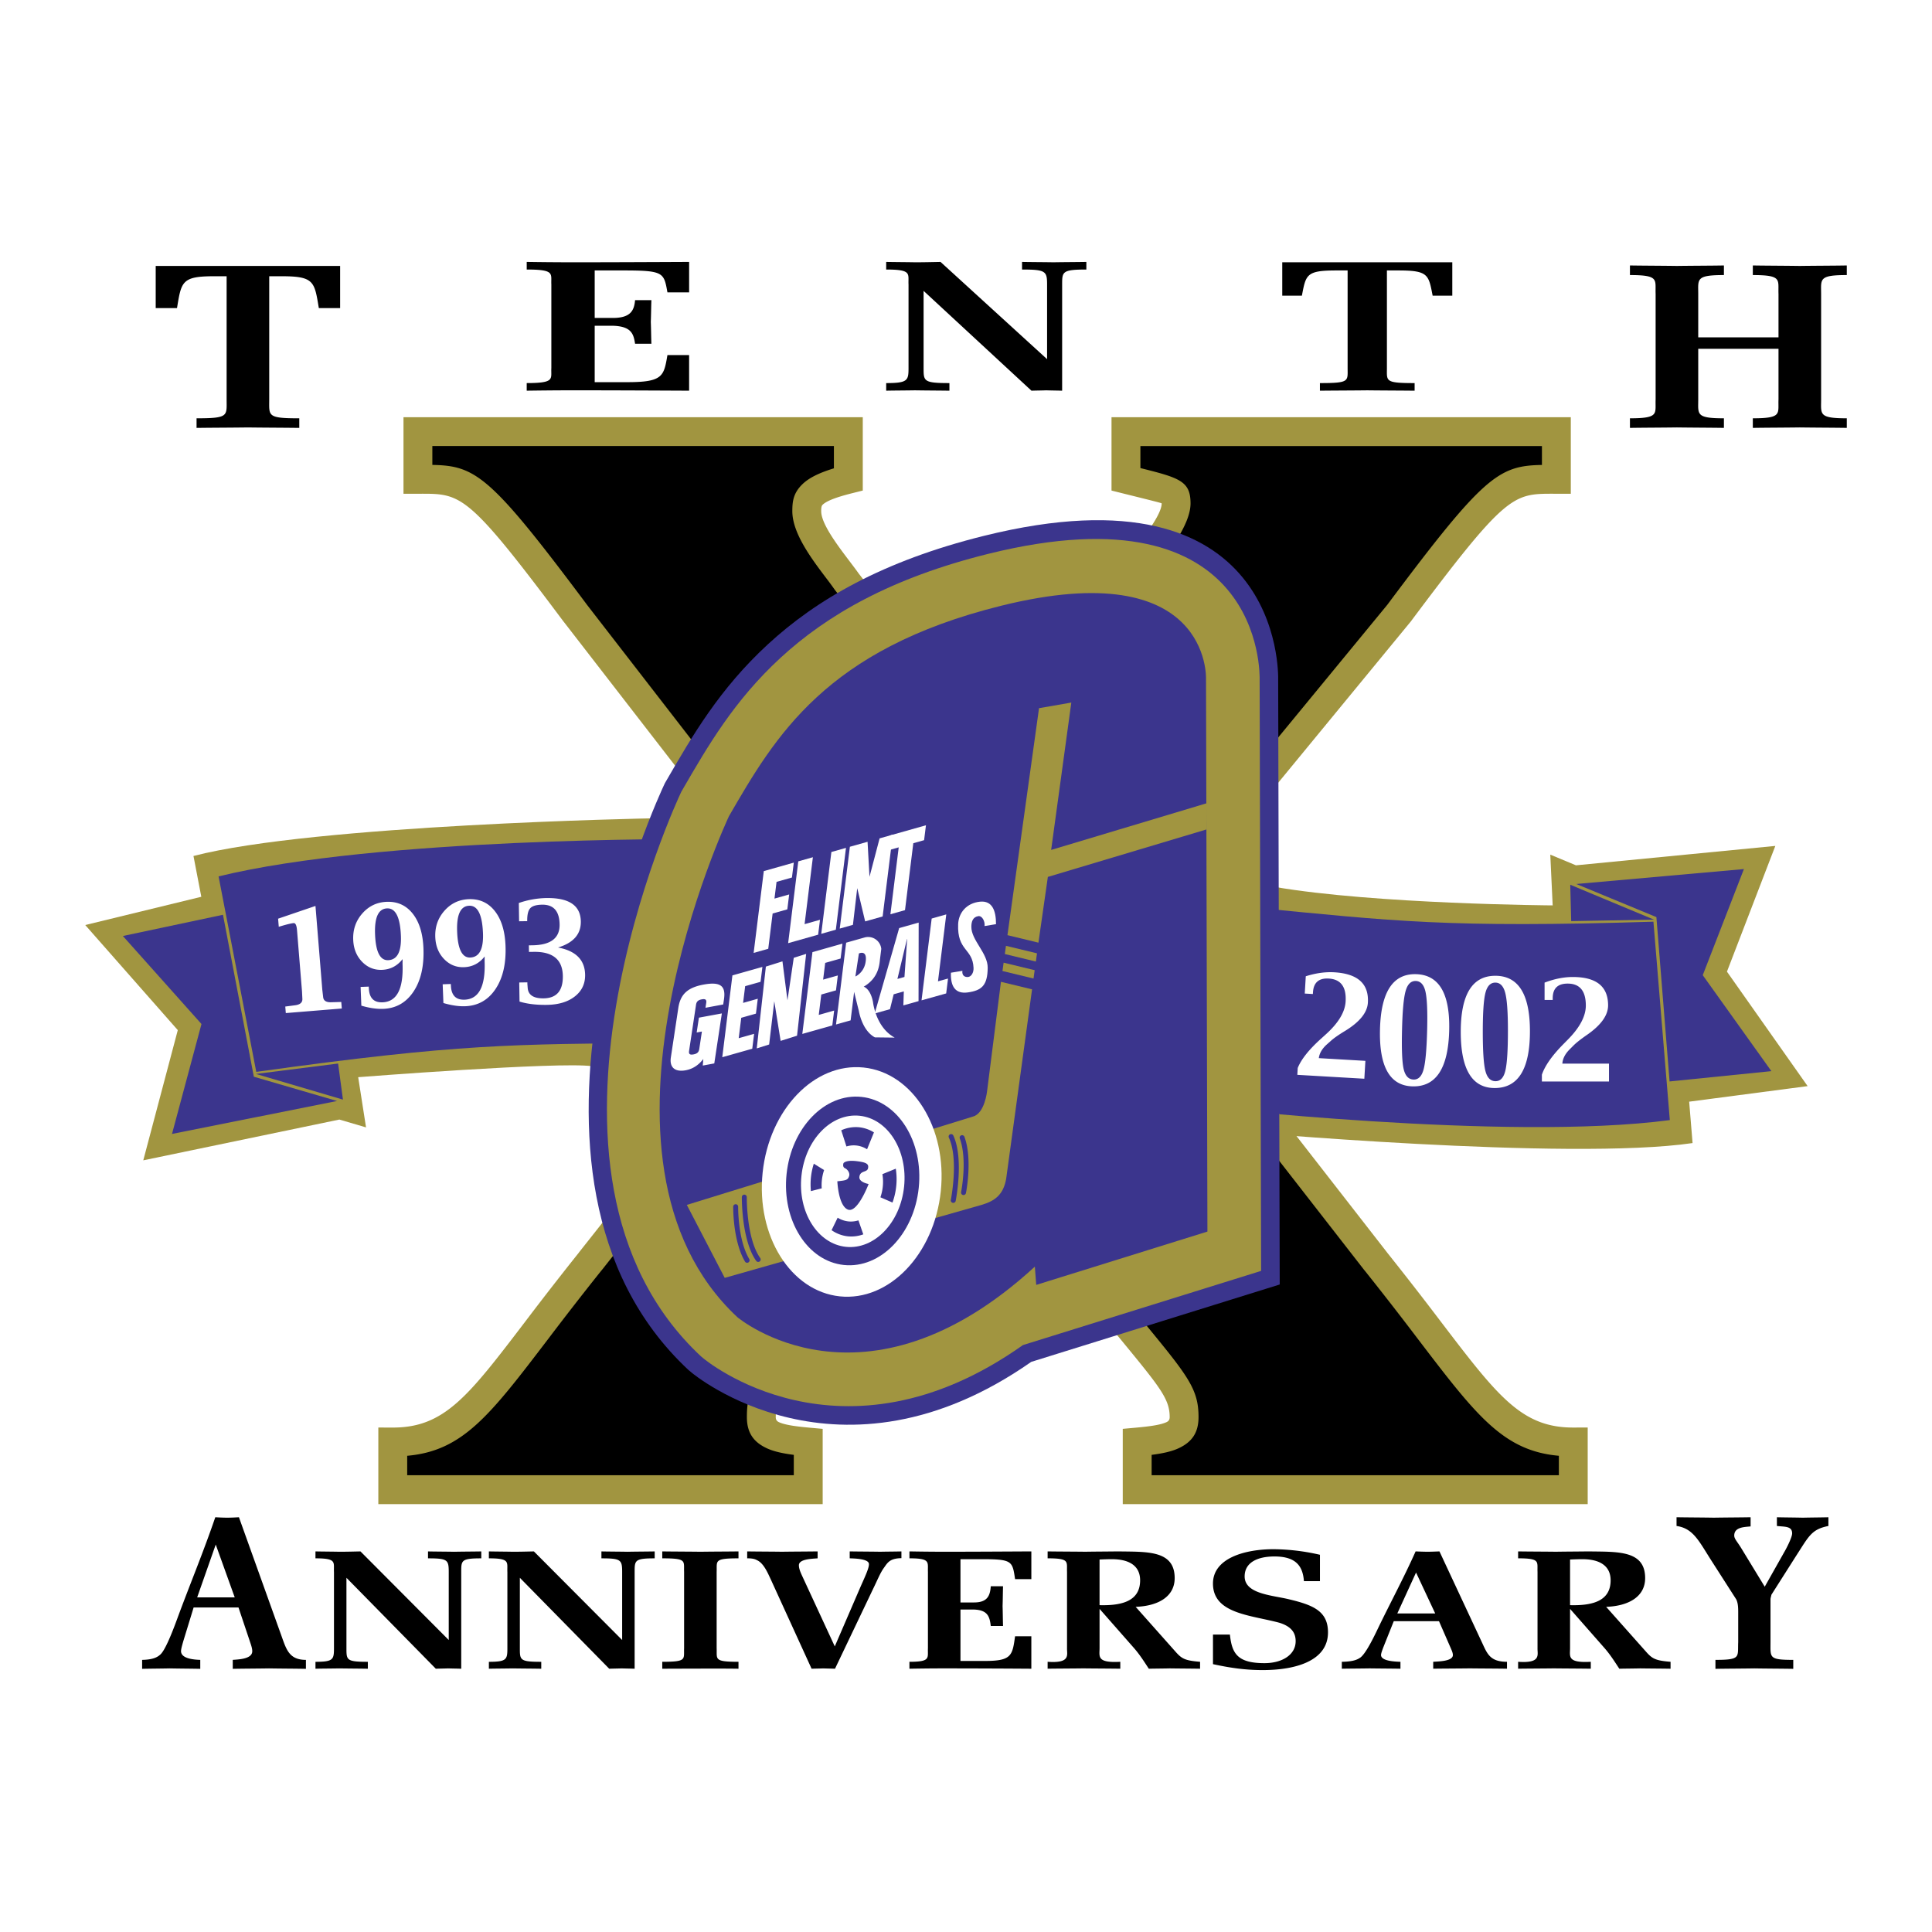
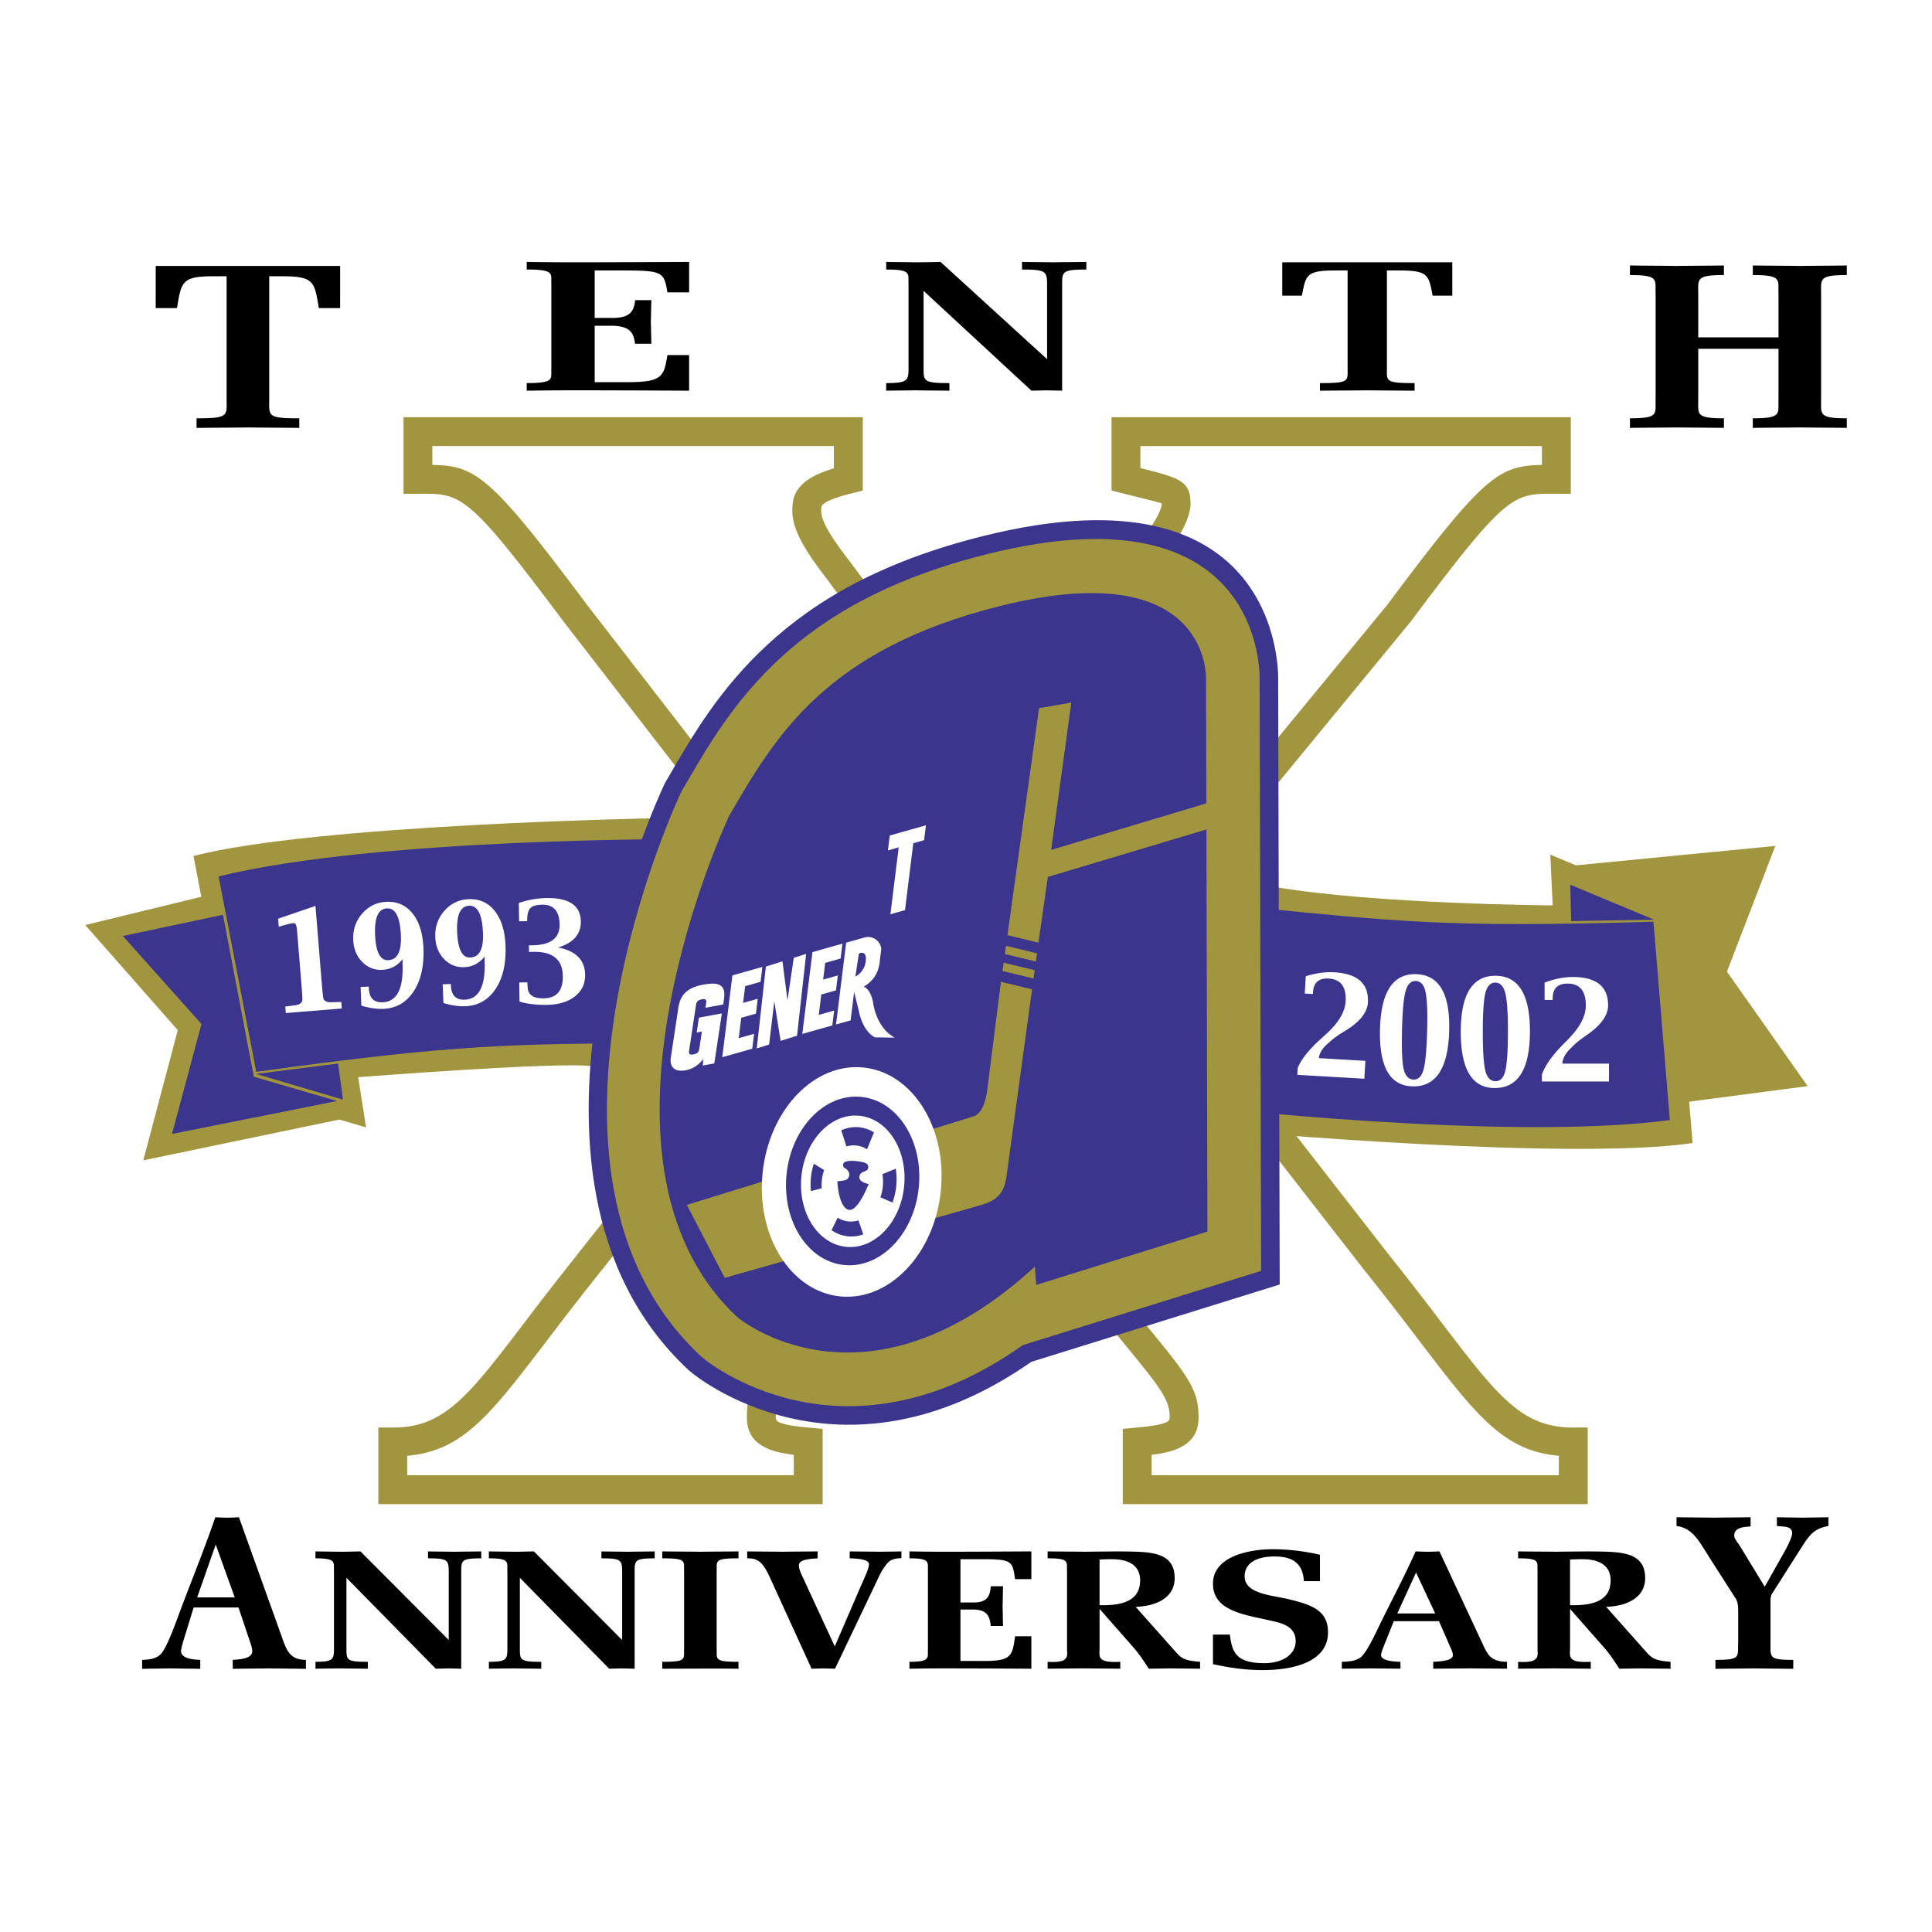
<svg xmlns="http://www.w3.org/2000/svg" width="2500" height="2500" viewBox="0 0 192.756 192.756">
  <path fill-rule="evenodd" clip-rule="evenodd" fill="#fff" d="M0 0h192.756v192.756H0V0z" />
  <path d="M65.005 81.646s-33.65.626-45.702 3.756l.782 4.07L8.504 92.29l9.234 10.486-3.443 12.991 19.564-4.069 2.66.782-.782-5.009s20.033-1.565 23.32-1.096l18.468-10.329-12.52-14.4z" fill-rule="evenodd" clip-rule="evenodd" fill="#a19540" />
  <path d="M68.971 83.718s-31.199-.193-47.164 3.72l3.761 19.503c20.42-2.854 25.652-2.737 40.109-2.903l12.041-7.902-8.747-12.418z" fill-rule="evenodd" clip-rule="evenodd" fill="#3b358d" />
  <path fill-rule="evenodd" clip-rule="evenodd" fill="#3b358d" d="M12.26 93.385l9.987-2.118 3.079 16.158 8.303 2.421-16.468 3.287 2.941-10.967-7.842-8.781z" />
  <path fill-rule="evenodd" clip-rule="evenodd" fill="#3b358d" d="M25.533 107.147l8.684 2.561-.484-3.599-8.2 1.038z" />
  <path d="M123.027 112.846s33.521 3.009 45.84 1.198l-.338-4.13 11.818-1.552-8.049-11.421 4.826-12.543-19.891 1.935-2.561-1.066.238 5.064s-17.691-.115-27.762-1.849l-15.016 8.697 10.895 15.667z" fill-rule="evenodd" clip-rule="evenodd" fill="#a19540" />
  <path d="M119.309 110.358s30.996 3.56 47.289 1.393l-1.635-19.794c-20.609.633-25.797-.047-40.188-1.443l-12.824 6.557 7.358 13.287z" fill-rule="evenodd" clip-rule="evenodd" fill="#3b358d" />
-   <path fill-rule="evenodd" clip-rule="evenodd" fill="#3b358d" d="M176.73 106.868l-10.156 1.028-1.316-16.395-7.994-3.304 16.726-1.49-4.107 10.586 6.847 9.575z" />
  <path fill-rule="evenodd" clip-rule="evenodd" fill="#3b358d" d="M165.021 91.754l-8.357-3.483.094 3.629 8.263-.146z" />
  <path d="M28.515 101.075l-.053-.652 1.002-.13c.498-.069.732-.289.702-.662l-.035-.722-.498-6.102c-.04-.487-.151-.724-.333-.709-.199.017-.55.096-1.054.239l-.433.127-.066-.807 3.727-1.271.682 8.36.083.716c.03.372.3.55.808.532l1.001-.028.054.653-5.587.456zM40.166 95.69c-.531.681-1.215 1.038-2.051 1.071-.78.03-1.446-.241-1.997-.813s-.843-1.301-.878-2.187c-.04-1.016.263-1.891.909-2.626.646-.735 1.456-1.122 2.429-1.16 1.077-.042 1.943.351 2.599 1.18s1.012 1.981 1.07 3.458c.07 1.781-.261 3.222-.993 4.319-.731 1.098-1.739 1.672-3.023 1.722-.644.025-1.371-.081-2.18-.319l-.073-1.869.81-.032.012.159c.038.973.494 1.442 1.367 1.408 1.428-.056 2.092-1.336 1.995-3.842l.004-.469zm-.168-2.32c-.072-1.86-.532-2.773-1.378-2.74-.867.034-1.267.899-1.2 2.597.068 1.745.503 2.602 1.306 2.571.909-.036 1.334-.845 1.272-2.428zM48.354 95.426c-.532.682-1.215 1.038-2.051 1.07-.78.031-1.445-.24-1.997-.812-.551-.573-.843-1.302-.878-2.187-.04-1.016.263-1.891.909-2.626.646-.735 1.456-1.122 2.429-1.16 1.077-.042 1.943.352 2.599 1.181.655.829 1.012 1.981 1.07 3.458.07 1.782-.261 3.222-.993 4.32s-1.739 1.671-3.023 1.722c-.644.024-1.371-.082-2.18-.32l-.073-1.869.809-.031.013.159c.038.973.494 1.441 1.367 1.408 1.427-.057 2.092-1.337 1.994-3.843l.005-.47zm-.167-2.32c-.073-1.86-.532-2.773-1.378-2.74-.867.034-1.267.899-1.2 2.597.068 1.745.503 2.602 1.306 2.57.909-.035 1.334-.845 1.272-2.427zM51.834 99.927l-.029-1.905.81-.013.002.16.03.386c.05.715.583 1.065 1.596 1.05 1.296-.02 1.933-.764 1.911-2.231-.025-1.634-.996-2.437-2.913-2.408l-.466.007-.01-.656.359-.005c1.826-.027 2.728-.72 2.708-2.077-.021-1.333-.602-1.992-1.746-1.974-.584.008-.98.128-1.188.358-.208.229-.308.658-.298 1.284l-.81.012-.027-1.823a8.89 8.89 0 0 1 2.746-.494c2.27-.035 3.417.746 3.44 2.34.019 1.265-.739 2.129-2.273 2.594 1.778.334 2.678 1.243 2.701 2.727.013.889-.327 1.606-1.021 2.152s-1.624.827-2.792.845c-1.053.015-1.963-.094-2.73-.329zM153.834 107.903v-.679c.303-.902 1.039-1.941 2.209-3.117l.359-.364c1.211-1.216 1.816-2.356 1.816-3.422 0-1.459-.605-2.188-1.814-2.188-.994 0-1.49.488-1.49 1.465v.167h-.811v-1.728c.979-.374 1.916-.561 2.814-.561 2.35 0 3.523.942 3.523 2.828 0 .986-.697 1.965-2.092 2.936-.635.438-1.096.801-1.381 1.092l-.363.364c-.453.453-.695.926-.727 1.42h4.652v1.786h-6.695v.001zM129.434 107.236l.039-.678c.354-.883 1.15-1.878 2.389-2.983l.379-.343c1.279-1.144 1.949-2.247 2.012-3.311.084-1.456-.477-2.22-1.684-2.29-.992-.058-1.518.401-1.572 1.377l-.012.166-.809-.047.102-1.725c.998-.316 1.945-.448 2.842-.396 2.346.137 3.463 1.146 3.354 3.028-.057.984-.811 1.921-2.258 2.809-.66.399-1.143.736-1.443 1.01l-.385.342c-.479.427-.748.885-.809 1.375l4.646.271-.105 1.784-6.686-.389zM149.125 108.553c-2.258 0-3.385-1.867-3.385-5.602 0-3.73 1.148-5.597 3.447-5.597 2.305 0 3.455 1.843 3.455 5.527.001 3.781-1.171 5.672-3.517 5.672zm.092-.682c.486 0 .812-.358.979-1.077s.25-2.044.25-3.979c0-1.828-.09-3.082-.27-3.761-.178-.679-.508-1.019-.99-1.019s-.811.343-.986 1.027c-.174.686-.262 1.976-.262 3.871 0 1.972.09 3.287.27 3.947.177.661.513.991 1.009.991zM140.93 108.386c-2.256-.055-3.34-1.949-3.248-5.684.092-3.729 1.287-5.565 3.586-5.509 2.303.057 3.408 1.927 3.318 5.61-.094 3.78-1.313 5.641-3.656 5.583zm.107-.679c.486.013.822-.339 1.006-1.053s.299-2.038.346-3.971c.045-1.828-.014-3.084-.174-3.767-.162-.683-.484-1.03-.967-1.043-.482-.011-.82.323-1.01 1.004-.193.68-.312 1.968-.357 3.863-.049 1.971.008 3.288.17 3.951.164.665.492 1.004.986 1.016z" fill-rule="evenodd" clip-rule="evenodd" fill="#fff" />
-   <path d="M137.262 125.853l-24.73-31.777 27.061-32.913c10.16-13.595 10.758-13.342 15.689-13.342v-4.759h-42.943v4.759c3.949.992 5.002 1.158 5.002 2.403 0 2.163-3.631 6.071-4.838 7.802L98.379 75.892 84.474 58.025c-1.207-1.73-3.984-4.858-3.984-7.022 0-1.245.2-2.191 4.148-3.183v-4.759H41.695v4.759c4.932 0 5.529-.253 15.688 13.342l26.044 33.646-24.537 31.044c-10.258 12.799-12.337 18.027-19.705 18.014v4.76h41.452v-4.76c-3.167-.288-4.681-.684-4.681-2.477 0-2.74.983-3.934 7.457-11.902l13.834-16.824 13.023 16.824c6.473 7.969 7.867 9.162 7.867 11.902 0 1.793-1.514 2.188-4.68 2.477v4.76h43.508v-4.76c-7.365.014-9.444-5.215-19.703-18.013z" fill-rule="evenodd" clip-rule="evenodd" />
  <path d="M136.127 126.735l-24.732-31.777-.703-.904.732-.89 27.018-32.86-.002-.001c9.59-12.835 11.072-13.84 15.4-13.915v-1.885h-40.062V46.7c3.91.976 5.002 1.301 5.002 3.523v.001c0 2.147-2.295 5.042-3.965 7.148a34.708 34.708 0 0 0-1.131 1.474l-.051.073L99.51 76.787l-1.137 1.439-1.129-1.451-13.906-17.867-.043-.059-.002.001a35.04 35.04 0 0 0-.846-1.15c-1.454-1.921-3.396-4.488-3.396-6.698 0-.962.088-1.82 1.043-2.727.592-.561 1.536-1.072 3.105-1.549V44.5H43.135v1.885c4.33.075 5.811 1.08 15.401 13.915l-.002.001 26.03 33.627.69.892-.696.88-24.537 31.044-.011.005a344.916 344.916 0 0 0-5.386 6.929c-5.757 7.546-8.453 11.08-13.998 11.566v1.938h38.572v-2.03c-1.107-.143-1.995-.335-2.69-.658-1.337-.619-1.991-1.562-1.991-3.107 0-3.229 1.015-4.477 7.667-12.665l.115-.143.006-.005 13.834-16.825 1.142-1.39 1.102 1.423 13.021 16.82c1.088 1.34 1.912 2.342 2.633 3.22 4.482 5.453 5.541 6.742 5.541 9.564 0 1.545-.652 2.488-1.99 3.107-.695.323-1.582.516-2.689.658v2.03h40.629v-1.938c-5.545-.486-8.24-4.021-13.998-11.566a351.975 351.975 0 0 0-5.387-6.929l-.016-.013zm-21.756-32.639l24.027 30.874-.002.001a350.21 350.21 0 0 1 5.416 6.967c5.625 7.371 8.01 10.499 13.154 10.489l1.439-.003v7.641H112.017v-7.508l1.311-.119c1.428-.13 2.459-.274 3.057-.551.211-.098.314-.249.314-.498 0-1.808-.932-2.941-4.877-7.742-.82-.998-1.756-2.135-2.664-3.254l-.023-.028-11.922-15.401-12.686 15.429v.001l-.116.142c-6.086 7.492-7.015 8.635-7.015 10.854 0 .249.104.4.315.498.597.276 1.629.421 3.056.551l1.311.119v7.508H37.746v-7.641l1.44.003c5.145.01 7.53-3.118 13.154-10.489a349.637 349.637 0 0 1 5.424-6.977l-.004-.003 23.841-30.163L56.248 62.04l-.017-.017c-9.54-12.767-10.198-12.766-14.269-12.762h-.266l-1.44.001v-7.639H86.079V48.942l-1.091.274c-1.707.429-2.544.791-2.914 1.142-.131.125-.143.364-.143.646 0 1.25 1.608 3.375 2.812 4.966.375.495.718.949.913 1.228l.004.007 12.728 16.354 12.984-16.428c.297-.418.719-.95 1.193-1.547 1.404-1.772 3.336-4.207 3.336-5.359v-.001c0-.034-.672-.201-3.102-.807-.602-.15.051.015-.811-.201l-1.092-.274V41.623h45.823v7.639l-1.439-.001h-.268c-4.07-.004-4.729-.004-14.27 12.762l-.043.051-26.328 32.022z" fill="#a19540" />
  <path d="M113.252 117.593l-.127-49.877v-.141c0-.008.184-3.068-11.523-.165-7.392 1.833-12.034 4.473-15.26 7.447-3.129 2.884-5.229 6.431-7.215 9.857-1.336 2.952-12.966 29.712-.78 41.328 1.357.964 8.802 5.354 20.035-4.957l10.928-10.032.582 7.586 3.36-1.046zm14.271-49.754l.141 55.035.014 5.281-5.076 1.58-17.08 5.319-2.635.821c-19.21 13.432-33.83 1.115-33.876 1.077l-.337-.281c-20.792-19.418-2.523-58.134-2.471-58.246l.132-.285.177-.305c2.579-4.455 5.276-9.106 10.1-13.552 4.823-4.446 11.451-8.315 21.559-10.822 29.724-7.371 29.37 13.725 29.352 14.378z" fill="#3b358d" />
  <path d="M115.107 118.95l-.131-51.234v-.104c0-.016.262-5.486-13.816-1.995-7.741 1.919-12.638 4.718-16.07 7.881-3.358 3.095-5.542 6.804-7.611 10.376-1.215 2.67-13.659 30.991-.348 43.564 1.333.983 9.967 6.513 22.5-4.992l8.119-7.453.469 6.103 6.888-2.146zm10.567-51.141l.139 55.065.01 3.923-3.77 1.175-17.08 5.319-2.914.907c-18.182 12.874-31.833 1.365-31.876 1.33l-.251-.208C50.13 116.827 67.83 79.307 67.88 79.199l.099-.211.131-.228c2.51-4.335 5.134-8.861 9.752-13.118 4.618-4.256 10.991-7.968 20.75-10.388 27.482-6.815 27.074 12.1 27.062 12.555z" fill="#a19540" />
  <path d="M120.465 122.874l-.141-55.158s.488-12.47-20.439-7.28c-17.499 4.34-22.539 13.02-27.159 21 0 0-16.1 34.159.84 49.978 0 0 12.6 10.64 29.68-5.04l.139 1.82 17.08-5.32z" fill-rule="evenodd" clip-rule="evenodd" fill="#3b358d" />
  <path fill-rule="evenodd" clip-rule="evenodd" fill="#a19540" d="M100.016 96.877l3.099.75.115-.832-3.099-.749-.115.831zM98.479 108.883s-.236 2.199-1.393 2.512l-28.56 8.819 3.78 7.279 25.62-7.279c1.352-.395 2.182-1.031 2.459-2.605l2.584-18.902-3.104-.75-1.386 10.926zM100.252 95.184l3.096.749.113-.819-3.096-.749-.113.819zM120.361 82.757l-.006-2.606-15.482 4.646 2.012-14.702-3.221.56-3.15 22.646 3.091.748.94-6.559 15.816-4.733z" />
  <path d="M93.863 118.847c-.656 6.305-5.167 11.002-10.076 10.491-4.908-.511-8.355-6.036-7.7-12.341.656-6.305 5.167-11.002 10.076-10.49 4.909.51 8.356 6.035 7.7 12.34z" fill-rule="evenodd" clip-rule="evenodd" fill="#fff" />
  <path d="M91.663 118.509c-.482 4.632-3.825 8.079-7.466 7.699-3.641-.378-6.203-4.439-5.721-9.071.482-4.631 3.825-8.079 7.466-7.7s6.203 4.441 5.721 9.072z" fill-rule="evenodd" clip-rule="evenodd" fill="#3b358d" />
  <path d="M90.202 118.392c-.376 3.61-2.973 6.299-5.802 6.005-2.828-.294-4.816-3.46-4.441-7.071s2.974-6.301 5.802-6.006c2.828.293 4.816 3.46 4.441 7.072z" fill-rule="evenodd" clip-rule="evenodd" fill="#fff" />
-   <path d="M74.013 119.435a.247.247 0 1 1 .494.004c0 .012-.046 4.132 1.341 6.075a.246.246 0 0 1-.058.343.248.248 0 0 1-.344-.058c-1.481-2.075-1.433-6.353-1.433-6.364zM73.152 120.39a.248.248 0 0 1 .25-.244.248.248 0 0 1 .244.25c0 .01-.047 3.281 1.113 5.23a.247.247 0 0 1-.424.252c-1.232-2.069-1.183-5.479-1.183-5.488zM95.35 119.812a.247.247 0 0 1-.485-.095c.002-.012.808-4.052-.198-6.219-.057-.123-.003-.27.12-.326s.27-.004.327.12c1.075 2.313.238 6.508.236 6.52zM96.373 119.031a.246.246 0 0 1-.484-.095c.001-.009.651-3.217-.129-5.347a.246.246 0 1 1 .462-.17c.829 2.263.153 5.602.151 5.612z" fill="#3b358d" />
  <path d="M81.997 117.757c.037-.358.116-.7.225-1.021l-1.028-.635a6.881 6.881 0 0 0-.287 1.366 6.894 6.894 0 0 0-.002 1.37l1.078-.276a4.517 4.517 0 0 1 .014-.804zM85.431 114.286c.39.04.751.174 1.077.376l.686-1.682a3.472 3.472 0 0 0-1.466-.512 3.495 3.495 0 0 0-1.797.302l.517 1.612c.315-.094.645-.131.983-.096zM88.038 117.146a4.663 4.663 0 0 1-.2 2.308l1.206.525a6.868 6.868 0 0 0 .329-3.38l-1.335.547zM84.642 121.86a2.516 2.516 0 0 1-1.069-.371l-.607 1.246a3.482 3.482 0 0 0 1.629.614 3.461 3.461 0 0 0 1.536-.198l-.485-1.394c-.323.099-.66.139-1.004.103zM83.542 117.857s.095 2.439 1.052 2.823c.957.383 2.068-2.552 2.068-2.552s-.969-.167-.92-.702c.062-.664.766-.431.861-.861s-.137-.598-1.148-.718c-1.108-.132-1.299.203-1.299.203s-.14.373.149.504c.265.12.511.481.411.786-.132.402-.312.427-1.174.517z" fill-rule="evenodd" clip-rule="evenodd" fill="#3b358d" />
-   <path fill-rule="evenodd" clip-rule="evenodd" fill="#fff" d="M76.204 86.91l2.993-.846-.185 1.486-1.536.434-.207 1.669 1.466-.414-.184 1.487-1.466.414-.437 3.52-1.457.412 1.013-8.162zM78.633 94.1l1.013-8.162 1.456-.412-.828 6.676 1.537-.434-.185 1.486-2.993.846zM81.936 93.167l1.011-8.163 1.457-.411-1.012 8.162-1.456.412zM87.758 83.645l1.316-.372-1.012 8.162-1.745.493-.79-3.319-.43 3.664-1.316.372 1.012-8.163 1.764-.498.193 3.496 1.008-3.835z" />
  <path fill-rule="evenodd" clip-rule="evenodd" fill="#fff" d="M89.664 84.541l-1.078.304.184-1.486 3.612-1.021-.185 1.486-1.077.305-.828 6.676-1.456.411.828-6.675zM71.265 106.097l-1.15.214.055-.656c-.439.568-.999.985-1.762 1.127-1.029.19-1.633-.252-1.476-1.288l.744-4.935c.203-1.345.907-2.028 2.517-2.327 1.708-.315 2.239.14 2.036 1.484l-.075.501-1.769.327.075-.489c.048-.319-.079-.418-.441-.351-.363.067-.528.22-.576.539l-.694 4.604c-.048.319.078.417.441.35s.528-.219.576-.538l.263-1.743-.521.096.223-1.481 2.289-.423-.755 4.989zM73.073 97.315l2.992-.845-.184 1.486-1.536.434-.207 1.669 1.466-.414-.184 1.485-1.466.415-.253 2.035 1.537-.434-.185 1.486-2.992.846 1.012-8.163zM79.194 95.56l1.235-.389-.908 8.162-1.638.516-.634-3.952-.511 4.313-1.236.389.909-8.162 1.655-.522.5 3.889.628-4.244zM81.058 94.993l2.993-.846-.185 1.487-1.536.434-.207 1.669 1.467-.415-.184 1.487-1.467.414-.252 2.035 1.536-.435-.184 1.487-2.993.845 1.012-8.162zM83.409 102.214l1.012-8.162 1.865-.527a1.318 1.318 0 0 1 1.639 1.147l-.121.972c-.061.491-.08 1.889-1.631 2.798 0 0 .658.173.925 1.521 0 0 .251 2.523 2.164 3.559l-1.974-.023c-1.303-.698-1.601-2.642-1.601-2.642-.141-.549-.47-1.897-.47-1.897l-.351 2.843-1.457.411zm1.933-4.79s.972-.407 1.046-1.688c.056-.971-.695-.608-.695-.608l-.351 2.296z" />
-   <path d="M87.269 101.114l2.441-8.518 1.946-.548-.013 7.835-1.515.426.046-1.395-1.013.286-.367 1.485-1.525.429zm2.266-3.445l.702-.197.27-3.783-.02.005-.952 3.975zM91.941 99.805l1.013-8.162 1.456-.412-.827 6.676 1.002-.277-.184 1.485-2.46.69zM98.229 92.392c.061-.479-.25-1.051-.627-.988-.559.094-.684.557-.69 1.051-.016 1.348 1.647 2.634 1.631 4.107-.02 1.752-.596 2.254-1.969 2.45-1.278.183-1.747-.616-1.7-1.964l1.144-.188c-.06.479.246.651.58.612.288-.035.552-.4.533-.895-.078-1.975-1.648-1.677-1.536-4.374.047-1.129.828-2.103 2.178-2.242 1.225-.125 1.6.894 1.6 2.242l-1.144.189z" fill-rule="evenodd" clip-rule="evenodd" fill="#fff" />
  <path d="M19.319 160.376l-1.036 3.377c-.154.545-.198.72-.221.938-.044.806 1.301.893 1.918.915v.894c-1.014-.022-2.029-.022-3.043-.044-.926.021-1.83.021-2.757.044v-.894c1.169-.022 1.566-.306 1.831-.545.419-.392 1.015-1.765 1.654-3.509 1.257-3.421 2.625-6.689 3.815-10.176.397.021.794.043 1.191.043s.772-.021 1.169-.043l4.124 11.505c.573 1.548.772 2.725 2.558 2.725v.894c-1.169-.022-2.426-.022-3.683-.044-1.257.021-2.514.021-3.616.044v-.894c.507-.044 1.852-.065 1.94-.784.044-.327-.176-.872-.265-1.155l-1.103-3.29h-4.476v-.001zm4.101-1.003l-1.896-5.273-1.853 5.273h3.749zM33.32 156.841c-.044-.978.311-1.366-1.846-1.366v-.691c.801.017 1.579.017 2.379.034.711 0 1.401-.018 2.112-.034l8.806 8.839v-6.781c0-1.215-.111-1.366-2.068-1.366v-.691c.756.017 1.667.017 2.602.034.912-.018 1.801-.018 2.713-.034v.691c-2.001 0-2.001.202-2.001 1.366v9.648c-.444-.018-.867-.018-1.312-.034-.4.017-.823.017-1.223.034l-8.917-9.075v7.017c0 1.198 0 1.367 2.135 1.367v.691c-1.045-.018-1.935-.018-2.846-.034-.934.017-1.846.017-2.379.034v-.691c1.779 0 1.846-.236 1.846-1.367v-7.591h-.001zM50.621 156.841c-.044-.978.311-1.366-1.846-1.366v-.691c.8.017 1.579.017 2.379.034.711 0 1.401-.018 2.112-.034l8.806 8.839v-6.781c0-1.215-.111-1.366-2.068-1.366v-.691c.756.017 1.667.017 2.602.034.912-.018 1.801-.018 2.713-.034v.691c-2.001 0-2.001.202-2.001 1.366v9.648c-.445-.018-.867-.018-1.312-.034-.4.017-.823.017-1.223.034l-8.917-9.075v7.017c0 1.198 0 1.367 2.135 1.367v.691c-1.045-.018-1.935-.018-2.846-.034-.934.017-1.846.017-2.379.034v-.691c1.779 0 1.846-.236 1.846-1.367v-7.591h-.001zM71.5 164.431c.045 1.114-.311 1.367 2.179 1.367v.691c-1.267-.018-2.535-.018-7.605 0v-.691c2.491 0 2.135-.253 2.179-1.367v-7.59c-.044-1.113.312-1.366-2.179-1.366v-.691c1.268.017 2.535.017 3.803.034 1.268-.018 2.535-.018 3.802-.034v.691c-2.49 0-2.134.253-2.179 1.366v7.59zM76.904 157.583c-.267-.557-.689-1.619-1.379-1.923-.289-.169-.667-.186-.978-.186v-.691c.978.017 2.224.017 3.469.034 1.245-.018 2.468-.018 3.558-.034v.691c-.578.051-1.868.067-1.868.692 0 .354.178.741.333 1.079l3.247 7.017 2.491-5.769c.444-1.029.979-2.092.911-2.496-.089-.489-1.49-.507-1.912-.523v-.691c1.023.017 2.023.017 3.024.034.911-.018 1.801-.018 2.135-.034v.675c-1.201.017-1.401.489-1.757.979-.355.488-.623 1.18-1.112 2.176l-3.758 7.877c-.4-.018-.778-.018-1.179-.034-.378.017-.778.017-1.156.034l-4.069-8.907zM92.581 156.858c-.044-.995.312-1.384-1.846-1.384v-.691c.934.017 2.202.034 3.469.034 2.892 0 5.804-.018 8.694-.034v2.766h-1.623c-.268-1.787-.268-1.989-3.27-1.989h-2.179v4.317h1.356c1.334 0 1.602-.675 1.668-1.619h1.223c-.021.657-.021 1.315-.045 1.974.023.674.023 1.332.045 1.99H98.85c-.111-.911-.289-1.586-1.668-1.637h-1.356v5.128h2.468c2.646 0 2.713-.557 2.98-2.462h1.623v3.238a1399.77 1399.77 0 0 0-8.694-.034c-1.268 0-2.535.017-3.469.034v-.691c2.157 0 1.801-.389 1.846-1.367v-7.573h.001zM117.309 164.819c.6.675.934.86 2.424.979l-.002.691c-1.088-.018-2.066-.018-3.023-.034-.668.017-1.355.017-2.09.034-.467-.709-.912-1.417-1.49-2.075l-3.424-3.896v3.912c0 .827-.312 1.502 2.068 1.367v.691c-1.156-.018-2.424-.018-3.691-.034-1.268.017-2.535.017-3.559.034v-.691c2.336.168 1.912-.709 1.936-1.367v-7.59c-.045-1.028.311-1.366-1.936-1.366v-.691c1.023.017 2.291.017 3.781.034 1.066-.018 2.156-.018 3.223-.034 2.869.051 5.672-.151 5.672 2.665 0 1.822-1.602 2.783-3.893 2.867l4.004 4.504zm-7.606-4.672c2.357.066 4.047-.473 4.047-2.48 0-1.399-1.023-2.107-2.824-2.107-.4 0-.801.016-1.223.033v4.554zM131.695 157.752h-1.602c-.111-1.468-.756-2.463-2.936-2.463-1.713 0-2.979.607-2.979 1.99 0 1.755 2.734 1.872 4.402 2.277 2.4.573 3.914 1.164 3.914 3.306 0 2.867-3.27 3.762-6.516 3.762-1.801 0-3.314-.236-4.959-.591v-2.951h1.689c.201 1.872.734 2.851 3.447 2.851 1.756 0 3.113-.827 3.113-2.193 0-.894-.49-1.484-1.625-1.838-2.891-.776-6.625-.895-6.625-3.913 0-2.53 3.18-3.425 6.047-3.425a21.2 21.2 0 0 1 4.627.557v2.631h.003zM139.055 161.749l-1.045 2.615c-.156.421-.201.556-.223.725-.045.624 1.312.691 1.936.709v.691c-1.023-.018-2.047-.018-3.068-.034-.936.017-1.848.017-2.781.034v-.691c1.18-.018 1.58-.236 1.846-.422.424-.304 1.023-1.366 1.668-2.716 1.268-2.648 2.646-5.179 3.848-7.877.4.017.801.034 1.201.034s.777-.018 1.178-.034l4.158 8.906c.578 1.197.779 2.108 2.58 2.108v.691c-1.18-.018-2.447-.018-3.715-.034-1.268.017-2.533.017-3.646.034v-.691c.512-.034 1.869-.051 1.957-.607.045-.253-.178-.675-.268-.895l-1.111-2.547h-4.515v.001zm4.136-.775l-1.912-4.082-1.869 4.082h3.781zM164.25 164.819c.6.675.934.86 2.422.979v.691c-1.088-.018-2.066-.018-3.023-.034-.668.017-1.355.017-2.09.034-.467-.709-.912-1.417-1.49-2.075l-3.424-3.896v3.912c0 .827-.311 1.502 2.068 1.367v.691c-1.156-.018-2.424-.018-3.691-.034-1.268.017-2.535.017-3.559.034v-.691c2.336.168 1.912-.709 1.936-1.367v-7.59c-.045-1.028.311-1.366-1.936-1.366v-.691c1.023.017 2.291.017 3.779.034 1.068-.018 2.158-.018 3.225-.034 2.869.051 5.67-.151 5.67 2.665 0 1.822-1.6 2.783-3.891 2.867l4.004 4.504zm-7.605-4.672c2.357.066 4.047-.473 4.047-2.48 0-1.399-1.023-2.107-2.824-2.107-.4 0-.801.016-1.223.033v4.554zM176.643 163.84c0 1.548-.176 1.766 2.271 1.766v.894c-1.367-.022-2.625-.022-3.881-.044-1.258.021-2.516.021-3.883.044v-.894c2.58 0 2.205-.284 2.271-1.766v-3.05c0-.523-.043-.916-.197-1.221l-2.514-3.923c-1.236-1.939-1.787-3.159-3.441-3.399v-.871c1.234.021 2.471.021 3.705.043 1.234-.021 2.447-.021 3.684-.043v.915c-.641.065-1.633.065-1.633.915 0 .327.309.61.705 1.264l2.338 3.836 1.941-3.443c.221-.37.793-1.482.793-1.874 0-.741-.727-.653-1.521-.741v-.871c.861.021 1.721.021 2.58.043.861-.021 1.699-.021 2.559-.043v.871c-1.697.327-1.963 1.046-3.197 2.942l-2.492 3.922c-.021.152-.088.306-.088.458v4.27zM19.611 41.734c3.231 0 2.999-.233 2.999-1.891V27.561h-1.252c-3.232 0-3.261.537-3.698 3.176h-2.125v-4.203h18.4v4.203H31.81c-.437-2.639-.466-3.176-3.698-3.176h-1.251v12.283c0 1.658-.233 1.891 2.999 1.891v.957c-1.805-.023-3.465-.023-5.125-.046-1.659.023-3.319.023-5.124.046v-.958zM55.009 28.409c-.06-1.093.414-1.518-2.458-1.518v-.759c1.244.019 2.932.037 4.621.037 3.851 0 7.731-.019 11.582-.037v3.036H66.59c-.355-1.962-.355-2.185-4.354-2.185h-2.903v4.739h1.807c1.777 0 2.132-.74 2.221-1.777h1.629c-.029.722-.029 1.444-.059 2.166.03.741.03 1.463.059 2.185h-1.629c-.148-1-.385-1.74-2.221-1.796h-1.807v5.628h3.288c3.525 0 3.613-.61 3.969-2.703h2.163v3.554c-3.851-.018-7.731-.037-11.582-.037-1.688 0-3.377.019-4.621.037v-.759c2.873 0 2.399-.426 2.458-1.5v-8.311h.001zM90.644 28.391c-.054-1.074.375-1.5-2.229-1.5v-.759c.967.019 1.906.019 2.873.037.859 0 1.691-.019 2.55-.037l10.63 9.701v-7.442c0-1.333-.135-1.5-2.498-1.5v-.759c.914.019 2.014.019 3.141.037 1.102-.019 2.176-.019 3.275-.037v.759c-2.416 0-2.416.222-2.416 1.5V38.98c-.537-.018-1.047-.018-1.584-.037-.482.019-.992.019-1.477.037l-10.762-9.96v7.701c0 1.314 0 1.5 2.577 1.5v.759c-1.262-.018-2.336-.018-3.436-.037-1.127.019-2.229.019-2.873.037v-.759c2.147 0 2.229-.259 2.229-1.5v-8.33zM131.688 38.221c2.979 0 2.764-.186 2.764-1.5v-9.738h-1.154c-2.979 0-3.006.426-3.408 2.518h-1.959v-3.332h16.965v3.332h-1.961c-.402-2.092-.43-2.518-3.408-2.518h-1.154v9.738c0 1.314-.215 1.5 2.764 1.5v.759c-1.662-.018-3.193-.018-4.723-.037-1.531.019-3.061.019-4.725.037v-.759h-.001zM165.182 29.335c-.059-1.424.408-1.891-2.562-1.891v-.958c1.369.023 3.027.023 4.688.047 1.66-.023 3.32-.023 4.688-.047v.958c-2.824 0-2.562.397-2.562 1.891v4.32h8.008v-4.32c-.059-1.424.406-1.891-2.562-1.891v-.958c1.369.023 3.027.023 4.688.047 1.66-.023 3.318-.023 4.688-.047v.958c-2.824 0-2.562.397-2.562 1.891v10.508c0 1.494-.262 1.891 2.562 1.891v.957c-1.369-.023-3.027-.023-4.688-.046-1.66.023-3.318.023-4.688.046v-.957c2.969 0 2.504-.467 2.562-1.891v-5.044h-8.008v5.044c0 1.494-.262 1.891 2.562 1.891v.957c-1.367-.023-3.027-.023-4.688-.046-1.66.023-3.318.023-4.688.046v-.957c2.971 0 2.504-.467 2.562-1.891V29.335z" fill-rule="evenodd" clip-rule="evenodd" />
</svg>